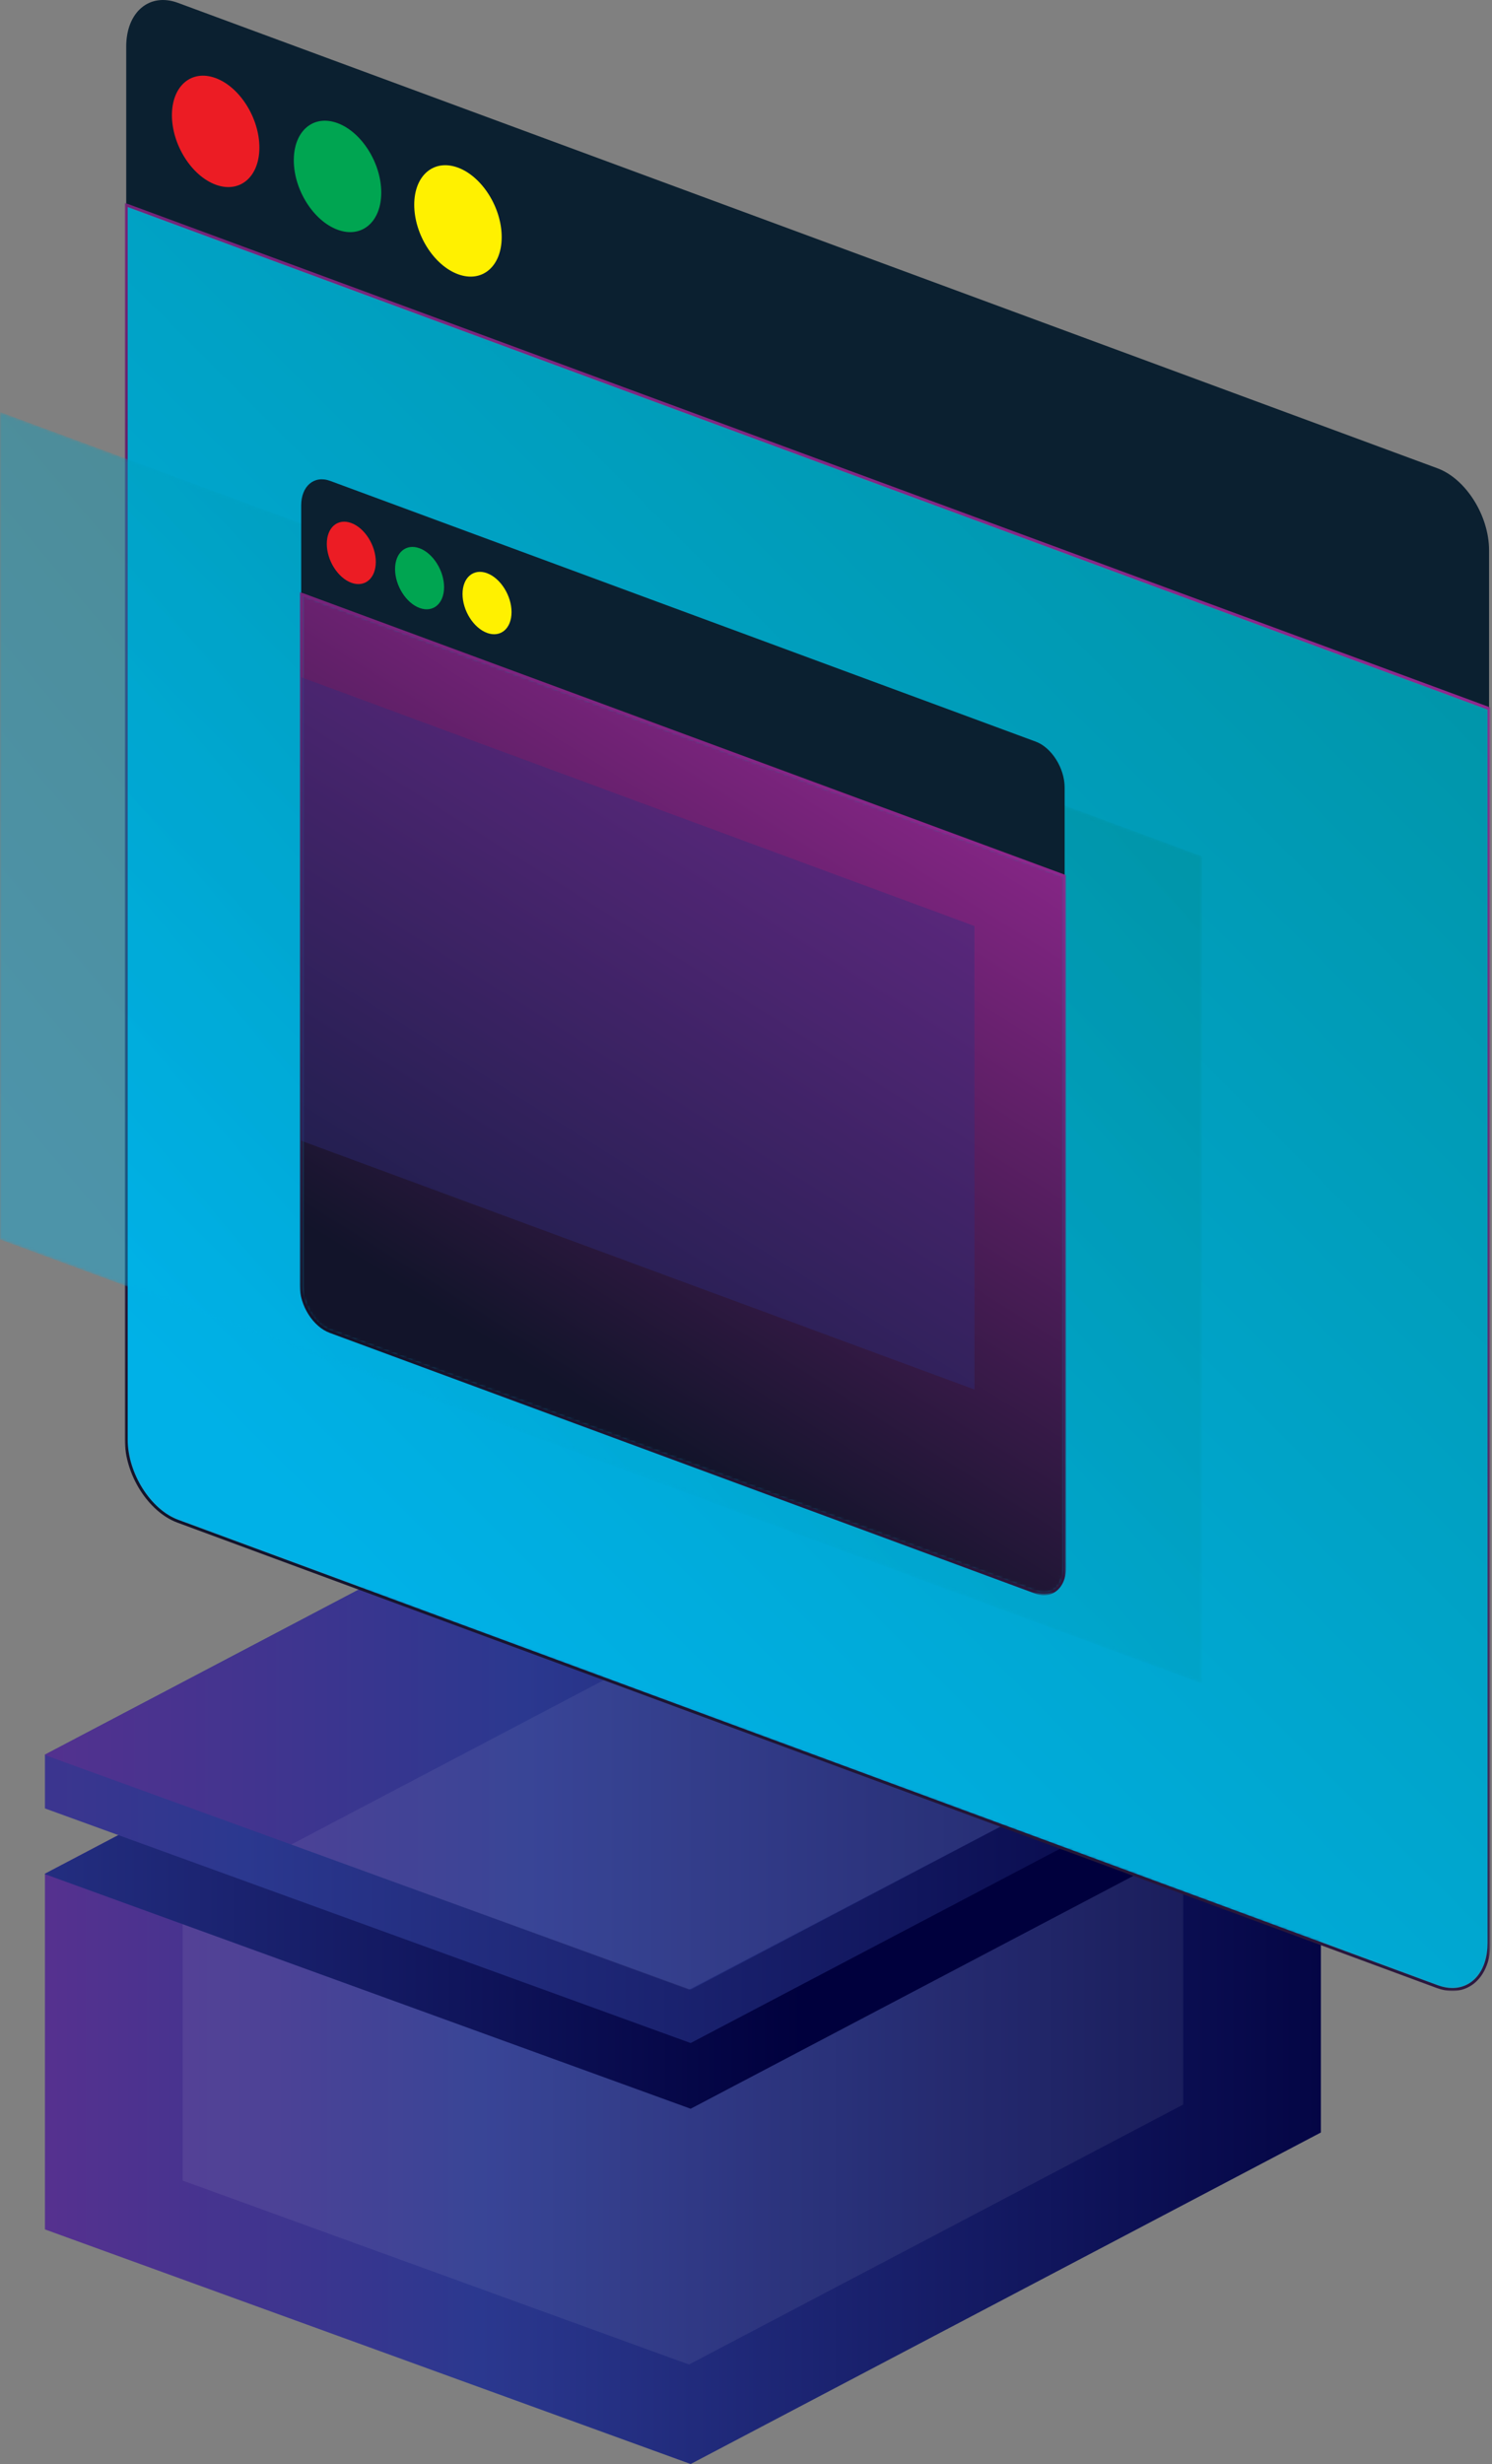
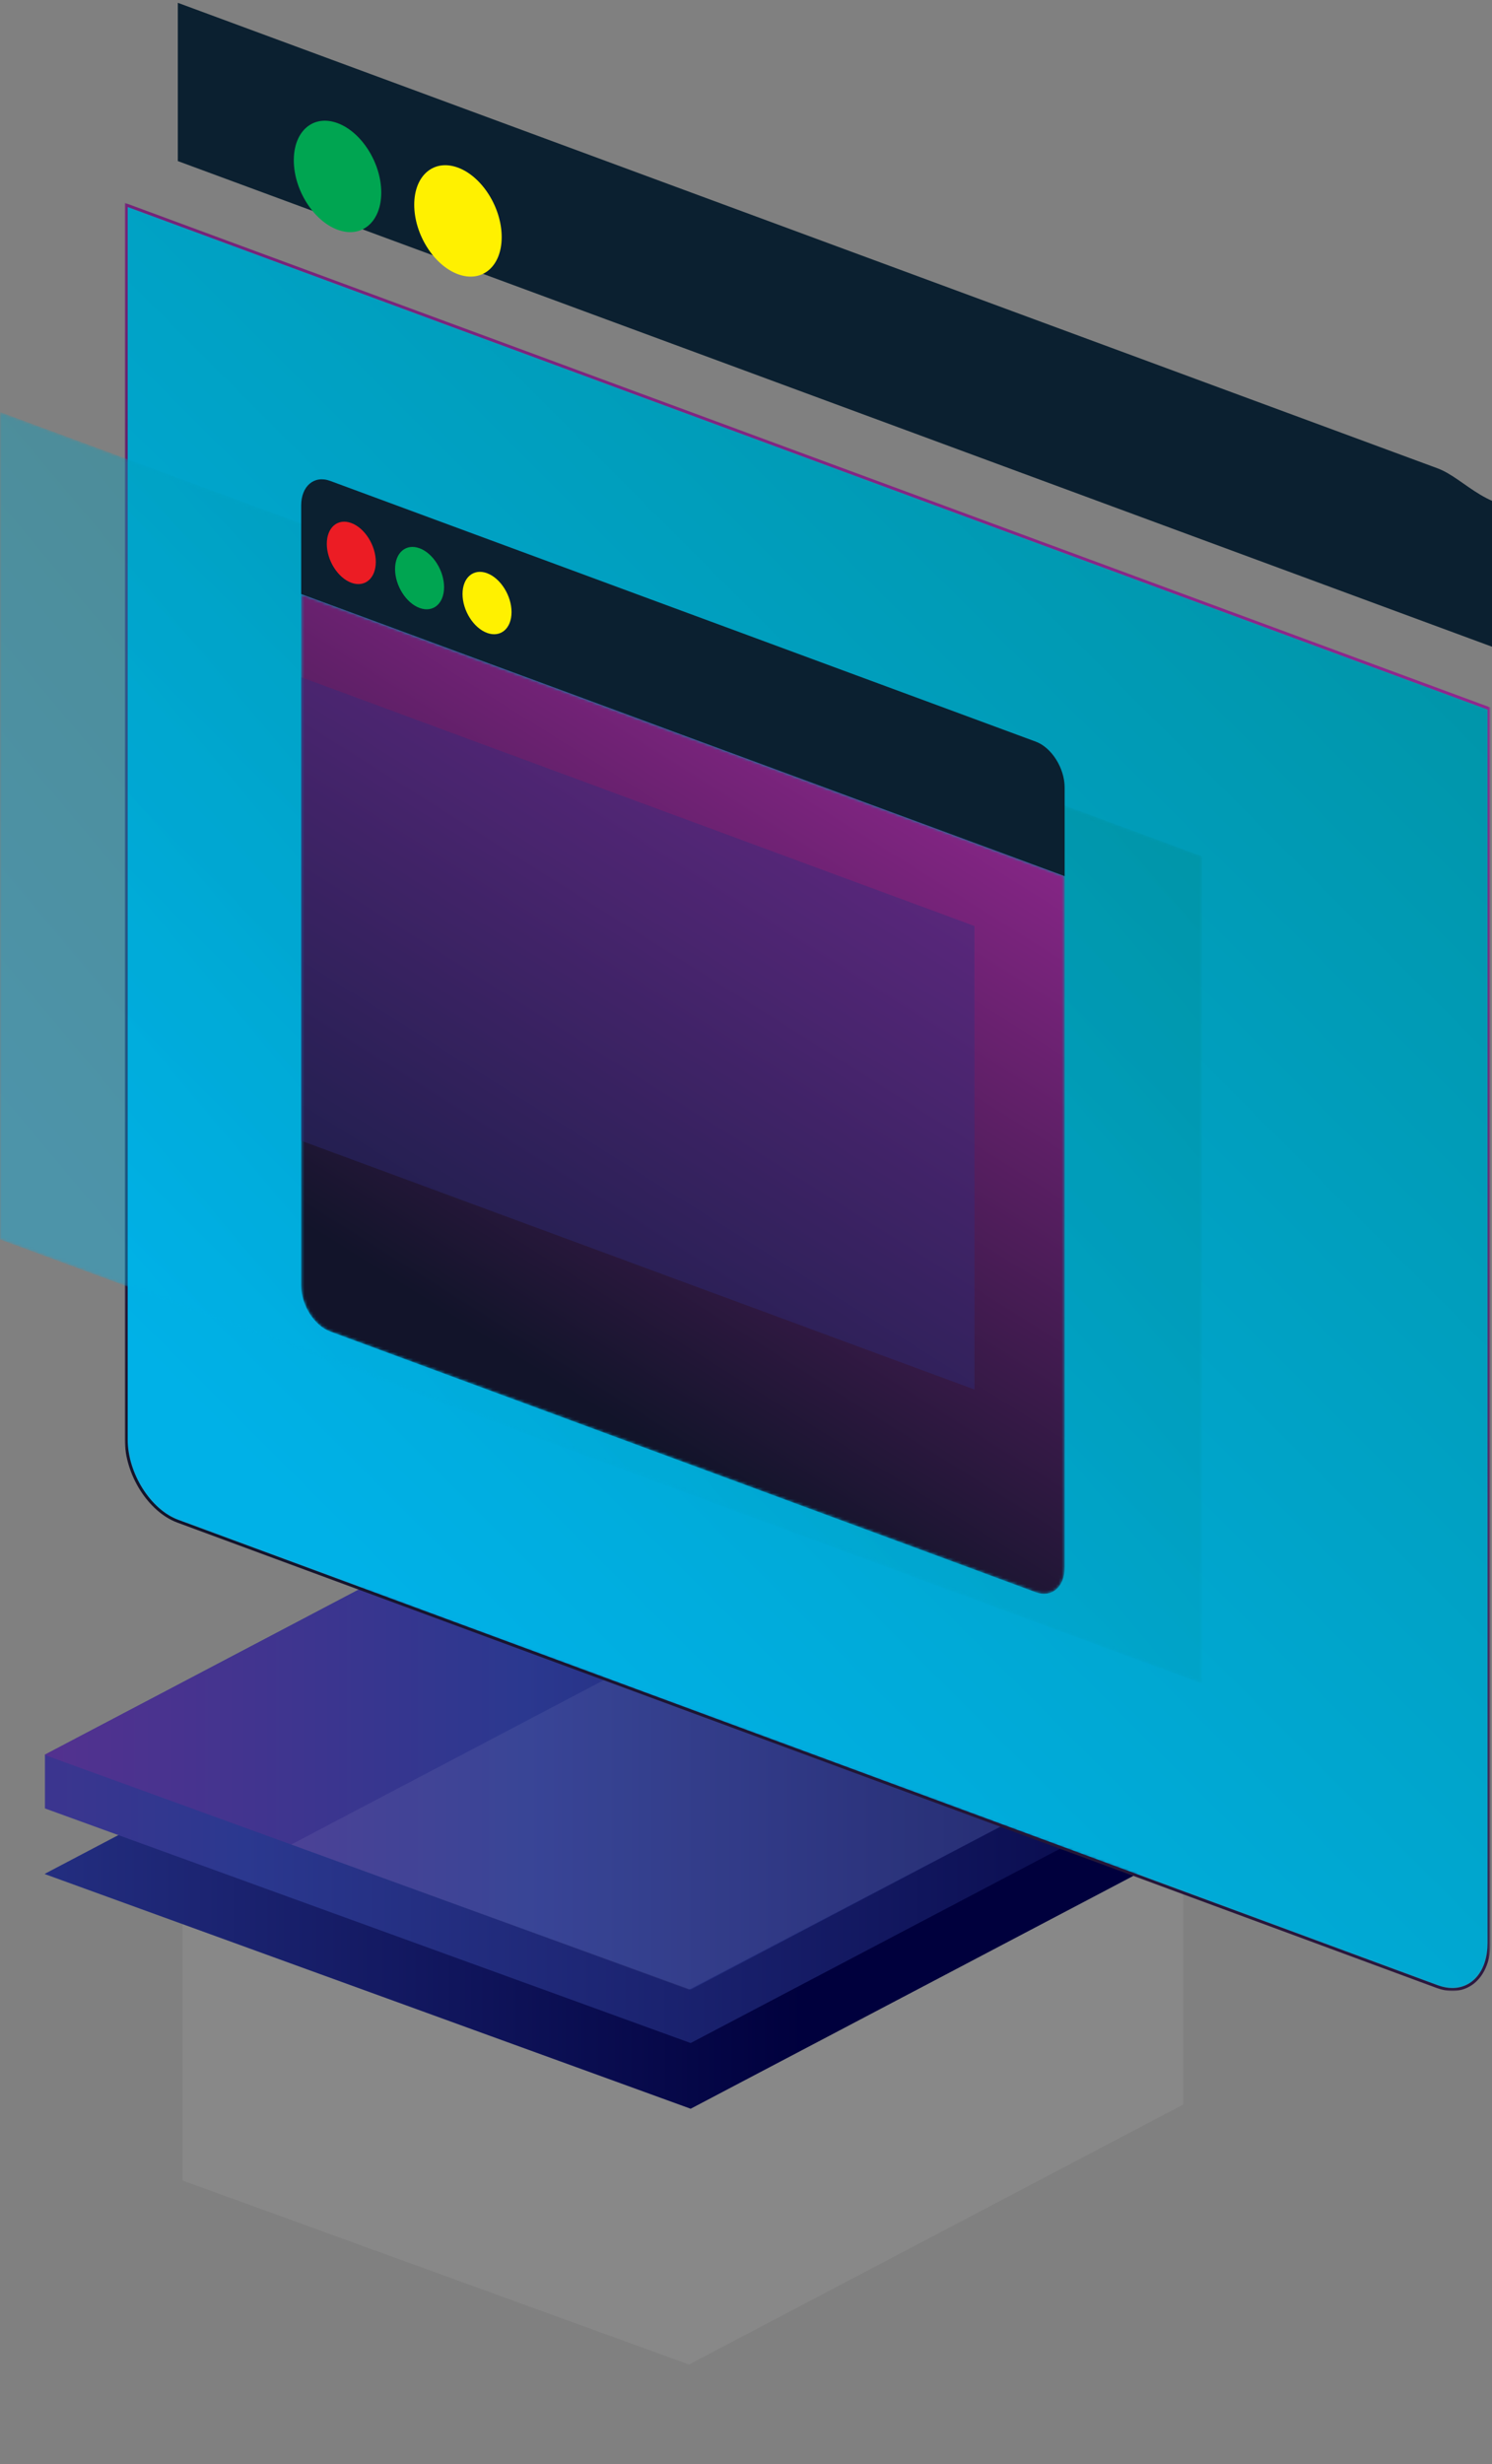
<svg xmlns="http://www.w3.org/2000/svg" xmlns:xlink="http://www.w3.org/1999/xlink" version="1.1" id="Calque_1" x="0px" y="0px" width="508.322px" height="839.144px" viewBox="0 0 508.322 839.144" enable-background="new 0 0 508.322 839.144" xml:space="preserve">
  <rect x="0" y="0" width="508.322" height="839.144" fill="#808080" stroke="none" />
  <g>
    <defs>
      <rect id="SVGID_1_" width="508.322" height="839.144" />
    </defs>
    <clipPath id="SVGID_2_">
      <use xlink:href="#SVGID_1_" overflow="visible" />
    </clipPath>
    <g clip-path="url(#SVGID_2_)">
      <defs>
-         <polygon id="SVGID_3_" points="15.311,638.115 15.311,759.245 235.305,839.144 450.024,726.244 450.024,605.114 230.03,525.215         " />
-       </defs>
+         </defs>
      <clipPath id="SVGID_4_">
        <use xlink:href="#SVGID_3_" overflow="visible" />
      </clipPath>
      <linearGradient id="SVGID_5_" gradientUnits="userSpaceOnUse" x1="0" y1="839.142" x2="1" y2="839.142" gradientTransform="matrix(658.681 12.521 12.521 -658.681 -10685.565 553402.312)">
        <stop offset="0" style="stop-color:#90278E" />
        <stop offset="0.525" style="stop-color:#2B388F" />
        <stop offset="1" style="stop-color:#00003D" />
      </linearGradient>
      <polygon clip-path="url(#SVGID_4_)" fill="url(#SVGID_5_)" points="15.468,516.955 455.989,525.329 449.867,847.405     9.346,839.031   " />
    </g>
    <g clip-path="url(#SVGID_2_)">
      <defs>
        <rect id="SVGID_6_" width="508.322" height="839.144" />
      </defs>
      <clipPath id="SVGID_7_">
        <use xlink:href="#SVGID_6_" overflow="visible" />
      </clipPath>
      <g opacity="0.07" clip-path="url(#SVGID_7_)">
        <g>
          <defs>
            <rect id="SVGID_8_" x="62.227" y="559.096" width="340.881" height="246.167" />
          </defs>
          <clipPath id="SVGID_9_">
            <use xlink:href="#SVGID_8_" overflow="visible" />
          </clipPath>
          <polygon clip-path="url(#SVGID_9_)" fill="#FFFFFF" points="230.6,559.096 62.227,647.627 62.227,742.61 234.736,805.263       403.108,716.732 403.108,621.75     " />
        </g>
      </g>
    </g>
    <g clip-path="url(#SVGID_2_)">
      <defs>
        <polygon id="SVGID_10_" points="230.03,525.215 15.311,638.116 15.311,638.252 235.305,718.151 450.025,605.251 450.025,605.115         " />
      </defs>
      <clipPath id="SVGID_11_">
        <use xlink:href="#SVGID_10_" overflow="visible" />
      </clipPath>
      <linearGradient id="SVGID_12_" gradientUnits="userSpaceOnUse" x1="0" y1="839.144" x2="1" y2="839.144" gradientTransform="matrix(655.209 12.455 12.455 -655.209 -10829.685 550425.125)">
        <stop offset="0" style="stop-color:#90278E" />
        <stop offset="0.525" style="stop-color:#2B388F" />
        <stop offset="1" style="stop-color:#00003D" />
      </linearGradient>
      <polygon clip-path="url(#SVGID_11_)" fill="url(#SVGID_12_)" points="15.468,516.955 453.691,525.285 449.868,726.412     11.645,718.082   " />
    </g>
    <g clip-path="url(#SVGID_2_)">
      <defs>
        <polygon id="SVGID_13_" points="230.03,484.662 15.311,597.562 15.311,615.876 235.305,695.775 450.025,582.875 450.025,564.561         " />
      </defs>
      <clipPath id="SVGID_14_">
        <use xlink:href="#SVGID_13_" overflow="visible" />
      </clipPath>
      <linearGradient id="SVGID_15_" gradientUnits="userSpaceOnUse" x1="0" y1="839.144" x2="1" y2="839.144" gradientTransform="matrix(799.062 14.463 14.463 -799.062 -12472.452 671108.062)">
        <stop offset="0" style="stop-color:#90278E" />
        <stop offset="0.525" style="stop-color:#2B388F" />
        <stop offset="1" style="stop-color:#00003D" />
      </linearGradient>
      <polygon clip-path="url(#SVGID_14_)" fill="url(#SVGID_15_)" points="15.453,476.796 453.845,484.731 449.883,703.641     11.491,695.706   " />
    </g>
    <g clip-path="url(#SVGID_2_)">
      <defs>
        <polygon id="SVGID_16_" points="230.03,484.662 15.311,597.562 15.311,597.699 235.305,677.598 450.025,564.698 450.025,564.561         " />
      </defs>
      <clipPath id="SVGID_17_">
        <use xlink:href="#SVGID_16_" overflow="visible" />
      </clipPath>
      <linearGradient id="SVGID_18_" gradientUnits="userSpaceOnUse" x1="0" y1="839.144" x2="1" y2="839.144" gradientTransform="matrix(798.457 14.452 14.452 -798.457 -12365.762 670592.75)">
        <stop offset="0" style="stop-color:#90278E" />
        <stop offset="0.525" style="stop-color:#2B388F" />
        <stop offset="1" style="stop-color:#00003D" />
      </linearGradient>
      <polygon clip-path="url(#SVGID_17_)" fill="url(#SVGID_18_)" points="15.453,476.796 453.516,484.725 449.883,685.463     11.82,677.535   " />
    </g>
    <g clip-path="url(#SVGID_2_)">
      <defs>
        <rect id="SVGID_19_" width="508.322" height="839.144" />
      </defs>
      <clipPath id="SVGID_20_">
        <use xlink:href="#SVGID_19_" overflow="visible" />
      </clipPath>
      <g opacity="0.07" clip-path="url(#SVGID_20_)">
        <g>
          <defs>
            <rect id="SVGID_21_" x="99.222" y="559.096" width="267.459" height="118.502" />
          </defs>
          <clipPath id="SVGID_22_">
            <use xlink:href="#SVGID_21_" overflow="visible" />
          </clipPath>
          <polygon clip-path="url(#SVGID_22_)" fill="#FFFFFF" points="230.6,559.096 99.222,628.175 234.736,677.598 366.682,608.519           " />
        </g>
      </g>
-       <path clip-path="url(#SVGID_20_)" fill="#0B2030" d="M489.737,159.482L60.585,0.96C50.914-2.613,43,4.104,43,15.885v53.899    l464.322,171.514v-53.899C507.322,175.617,499.409,163.055,489.737,159.482" />
+       <path clip-path="url(#SVGID_20_)" fill="#0B2030" d="M489.737,159.482L60.585,0.96v53.899    l464.322,171.514v-53.899C507.322,175.617,499.409,163.055,489.737,159.482" />
    </g>
    <g clip-path="url(#SVGID_2_)">
      <defs>
        <path id="SVGID_23_" d="M43,490.217c0,11.745,7.913,24.275,17.585,27.849l429.153,158.523     c9.671,3.572,17.584-3.113,17.584-14.858V241.298L43,69.784V490.217z" />
      </defs>
      <clipPath id="SVGID_24_">
        <use xlink:href="#SVGID_23_" overflow="visible" />
      </clipPath>
      <defs>
        <filter id="Adobe_OpacityMaskFilter" filterUnits="userSpaceOnUse" x="-260.901" y="-163.319" width="1072.124" height="1076.584">
          <feColorMatrix type="matrix" values="1 0 0 0 0  0 1 0 0 0  0 0 1 0 0  0 0 0 1 0" />
        </filter>
      </defs>
      <mask maskUnits="userSpaceOnUse" x="-260.901" y="-163.319" width="1072.124" height="1076.584" id="SVGID_25_">
        <g filter="url(#Adobe_OpacityMaskFilter)">
          <linearGradient id="SVGID_26_" gradientUnits="userSpaceOnUse" x1="0" y1="839.147" x2="1" y2="839.147" gradientTransform="matrix(-513.26 508.495 743.377 756.582 -623172.625 -634861)">
            <stop offset="0" style="stop-color:#FFFFFF" />
            <stop offset="1" style="stop-color:#000000" />
          </linearGradient>
          <polygon clip-path="url(#SVGID_24_)" fill="url(#SVGID_26_)" points="811.223,379.083 272.034,913.265 -260.901,370.863       278.287,-163.319     " />
        </g>
      </mask>
      <linearGradient id="SVGID_27_" gradientUnits="userSpaceOnUse" x1="0" y1="839.147" x2="1" y2="839.147" gradientTransform="matrix(-513.26 508.495 743.377 756.582 -623172.625 -634861)">
        <stop offset="0" style="stop-color:#00888B" />
        <stop offset="1" style="stop-color:#00B1E7" />
      </linearGradient>
      <polygon clip-path="url(#SVGID_24_)" mask="url(#SVGID_25_)" fill="url(#SVGID_27_)" points="811.223,379.083 272.034,913.265     -260.901,370.863 278.287,-163.319   " />
    </g>
    <g clip-path="url(#SVGID_2_)">
      <defs>
        <rect id="SVGID_28_" width="508.322" height="839.144" />
      </defs>
      <clipPath id="SVGID_29_">
        <use xlink:href="#SVGID_28_" overflow="visible" />
      </clipPath>
      <defs>
        <filter id="Adobe_OpacityMaskFilter_1_" filterUnits="userSpaceOnUse" x="42.5" y="69.067" width="465.322" height="608.984">
          <feColorMatrix type="matrix" values="1 0 0 0 0  0 1 0 0 0  0 0 1 0 0  0 0 0 1 0" />
        </filter>
      </defs>
      <mask maskUnits="userSpaceOnUse" x="42.5" y="69.067" width="465.322" height="608.984" id="SVGID_30_">
        <g filter="url(#Adobe_OpacityMaskFilter_1_)">
          <linearGradient id="SVGID_31_" gradientUnits="userSpaceOnUse" x1="0" y1="839.136" x2="1" y2="839.136" gradientTransform="matrix(-144.992 465.316 552.538 340.258 -463313.438 -285384.875)">
            <stop offset="0" style="stop-color:#FFFFFF" />
            <stop offset="1" style="stop-color:#000000" />
          </linearGradient>
          <polygon clip-path="url(#SVGID_29_)" fill="url(#SVGID_31_)" points="727.703,135.097 426.485,1101.778 -219.381,704.047       81.836,-262.633     " />
        </g>
      </mask>
      <linearGradient id="SVGID_32_" gradientUnits="userSpaceOnUse" x1="9.765625e-004" y1="839.144" x2="1.001" y2="839.144" gradientTransform="matrix(-144.992 465.316 552.538 340.258 -463313.25 -285384.812)">
        <stop offset="0" style="stop-color:#90278E" />
        <stop offset="1" style="stop-color:#12142A" />
      </linearGradient>
      <path clip-path="url(#SVGID_29_)" mask="url(#SVGID_30_)" fill="url(#SVGID_32_)" d="M489.737,676.588l-0.173,0.47L60.412,518.536    c-9.929-3.697-17.891-16.358-17.912-28.319V69.067L507.822,240.95v420.781c-0.013,9.768-5.458,16.305-13,16.32    c-1.676,0-3.442-0.322-5.258-0.993L489.737,676.588l0.173-0.469c1.717,0.634,3.365,0.932,4.912,0.932    c6.884-0.007,11.972-5.887,12-15.32V241.646L43.5,70.502v419.714c-0.021,11.53,7.844,23.933,17.258,27.382L489.91,676.12    L489.737,676.588z" />
-       <path clip-path="url(#SVGID_29_)" fill="#EC1C24" d="M73.474,26.595c8.229,3.039,14.898,13.628,14.898,23.652    c0,10.023-6.669,15.685-14.898,12.645c-8.229-3.039-14.898-13.628-14.898-23.651C58.576,29.217,65.245,23.555,73.474,26.595" />
      <path clip-path="url(#SVGID_29_)" fill="#00A551" d="M114.994,41.932c8.229,3.04,14.898,13.629,14.898,23.652    c0,10.024-6.669,15.685-14.898,12.646c-8.229-3.04-14.898-13.629-14.898-23.652C100.096,44.554,106.765,38.892,114.994,41.932" />
      <path clip-path="url(#SVGID_29_)" fill="#FFF100" d="M156.026,57.088c8.229,3.04,14.898,13.629,14.898,23.652    s-6.669,15.685-14.898,12.646c-8.229-3.04-14.898-13.629-14.898-23.652C141.128,59.71,147.797,54.048,156.026,57.088" />
      <g opacity="0.4" clip-path="url(#SVGID_29_)">
        <g>
          <defs>
            <rect id="SVGID_33_" y="140.33" width="409.499" height="433.05" />
          </defs>
          <clipPath id="SVGID_34_">
            <use xlink:href="#SVGID_33_" overflow="visible" />
          </clipPath>
          <g clip-path="url(#SVGID_34_)">
            <defs>
              <polygon id="SVGID_35_" points="409.499,573.38 0,422.117 0,140.33 409.499,291.594       " />
            </defs>
            <clipPath id="SVGID_36_">
              <use xlink:href="#SVGID_35_" overflow="visible" />
            </clipPath>
            <defs>
              <filter id="Adobe_OpacityMaskFilter_2_" filterUnits="userSpaceOnUse" x="-213.961" y="-61.995" width="837.421" height="837.7">
                <feColorMatrix type="matrix" values="1 0 0 0 0  0 1 0 0 0  0 0 1 0 0  0 0 0 1 0" />
              </filter>
            </defs>
            <mask maskUnits="userSpaceOnUse" x="-213.961" y="-61.995" width="837.421" height="837.7" id="SVGID_37_">
              <g filter="url(#Adobe_OpacityMaskFilter_2_)">
                <linearGradient id="SVGID_38_" gradientUnits="userSpaceOnUse" x1="0" y1="839.144" x2="1" y2="839.144" gradientTransform="matrix(-310.982 266.421 266.421 310.982 -223179.828 -260756.469)">
                  <stop offset="0" style="stop-color:#FFFFFF" />
                  <stop offset="1" style="stop-color:#000000" />
                </linearGradient>
                <polygon clip-path="url(#SVGID_36_)" fill="url(#SVGID_38_)" points="623.46,390.078 173.333,775.705 -213.961,323.632          236.166,-61.995        " />
              </g>
            </mask>
            <linearGradient id="SVGID_39_" gradientUnits="userSpaceOnUse" x1="0" y1="839.144" x2="1" y2="839.144" gradientTransform="matrix(-310.982 266.421 266.421 310.982 -223179.828 -260756.469)">
              <stop offset="0" style="stop-color:#00888B" />
              <stop offset="1" style="stop-color:#00B1E7" />
            </linearGradient>
            <polygon clip-path="url(#SVGID_36_)" mask="url(#SVGID_37_)" fill="url(#SVGID_39_)" points="623.46,390.078 173.333,775.705        -213.961,323.632 236.166,-61.995      " />
          </g>
        </g>
      </g>
      <path clip-path="url(#SVGID_29_)" fill="#0B2030" d="M352.869,252.566l-240.403-88.801c-5.418-2.001-9.851,1.761-9.851,8.361    v30.193l260.104,96.079v-30.193C362.72,261.605,358.287,254.567,352.869,252.566" />
    </g>
    <g clip-path="url(#SVGID_2_)">
      <defs>
        <path id="SVGID_40_" d="M102.615,437.838c0,6.579,4.433,13.6,9.851,15.6l240.403,88.801c5.418,2.002,9.851-1.744,9.851-8.322     V298.398l-260.104-96.079V437.838z" />
      </defs>
      <clipPath id="SVGID_41_">
        <use xlink:href="#SVGID_40_" overflow="visible" />
      </clipPath>
      <defs>
        <filter id="Adobe_OpacityMaskFilter_3_" filterUnits="userSpaceOnUse" x="13.225" y="67.931" width="438.885" height="610.697">
          <feColorMatrix type="matrix" values="1 0 0 0 0  0 1 0 0 0  0 0 1 0 0  0 0 0 1 0" />
        </filter>
      </defs>
      <mask maskUnits="userSpaceOnUse" x="13.225" y="67.931" width="438.885" height="610.697" id="SVGID_42_">
        <g filter="url(#Adobe_OpacityMaskFilter_3_)">
          <linearGradient id="SVGID_43_" gradientUnits="userSpaceOnUse" x1="0" y1="839.147" x2="1" y2="839.147" gradientTransform="matrix(-80.886 259.582 308.24 189.817 -258377.922 -159066.156)">
            <stop offset="0" style="stop-color:#FFFFFF" />
            <stop offset="1" style="stop-color:#000000" />
          </linearGradient>
          <polygon clip-path="url(#SVGID_41_)" fill="url(#SVGID_43_)" points="452.11,257.366 320.845,678.628 13.225,489.194       144.49,67.931     " />
        </g>
      </mask>
      <linearGradient id="SVGID_44_" gradientUnits="userSpaceOnUse" x1="0" y1="839.147" x2="1" y2="839.147" gradientTransform="matrix(-80.886 259.582 308.24 189.817 -258377.922 -159066.172)">
        <stop offset="0" style="stop-color:#90278E" />
        <stop offset="1" style="stop-color:#12142A" />
      </linearGradient>
      <polygon clip-path="url(#SVGID_41_)" mask="url(#SVGID_42_)" fill="url(#SVGID_44_)" points="452.11,257.366 320.845,678.628     13.225,489.194 144.49,67.931   " />
    </g>
    <g clip-path="url(#SVGID_2_)">
      <defs>
        <rect id="SVGID_45_" width="508.322" height="839.144" />
      </defs>
      <clipPath id="SVGID_46_">
        <use xlink:href="#SVGID_45_" overflow="visible" />
      </clipPath>
      <defs>
        <filter id="Adobe_OpacityMaskFilter_4_" filterUnits="userSpaceOnUse" x="102.115" y="201.602" width="261.104" height="341.677">
          <feColorMatrix type="matrix" values="1 0 0 0 0  0 1 0 0 0  0 0 1 0 0  0 0 0 1 0" />
        </filter>
      </defs>
      <mask maskUnits="userSpaceOnUse" x="102.115" y="201.602" width="261.104" height="341.677" id="SVGID_47_">
        <g filter="url(#Adobe_OpacityMaskFilter_4_)">
          <linearGradient id="SVGID_48_" gradientUnits="userSpaceOnUse" x1="0" y1="839.246" x2="1" y2="839.246" gradientTransform="matrix(-81.486 261.509 310.528 191.226 -260305.281 -160224.594)">
            <stop offset="0" style="stop-color:#FFFFFF" />
            <stop offset="1" style="stop-color:#000000" />
          </linearGradient>
          <polygon clip-path="url(#SVGID_46_)" fill="url(#SVGID_48_)" points="727.703,135.097 426.485,1101.778 -219.381,704.047       81.836,-262.633     " />
        </g>
      </mask>
      <linearGradient id="SVGID_49_" gradientUnits="userSpaceOnUse" x1="0" y1="839.144" x2="1" y2="839.144" gradientTransform="matrix(-81.486 261.509 310.528 191.226 -260305.484 -160224.766)">
        <stop offset="0" style="stop-color:#90278E" />
        <stop offset="1" style="stop-color:#12142A" />
      </linearGradient>
-       <path clip-path="url(#SVGID_46_)" mask="url(#SVGID_47_)" fill="url(#SVGID_49_)" d="M352.869,542.24l-0.173,0.469    l-240.403-88.801c-5.675-2.125-10.157-9.275-10.178-16.07V201.602L363.22,298.05v235.866c-0.007,5.545-3.132,9.353-7.503,9.362    c-0.967,0-1.982-0.187-3.021-0.57L352.869,542.24l0.173-0.469c0.939,0.347,1.837,0.508,2.675,0.508    c3.712-0.008,6.476-3.151,6.503-8.362V298.747l-259.104-95.709v234.8c-0.021,6.363,4.364,13.256,9.524,15.132l240.402,88.802    L352.869,542.24z" />
      <path clip-path="url(#SVGID_46_)" fill="#EC1C24" d="M119.686,178.125c4.609,1.702,8.347,7.634,8.347,13.25    c0,5.614-3.738,8.786-8.347,7.083s-8.346-7.635-8.346-13.25C111.34,179.594,115.077,176.422,119.686,178.125" />
      <path clip-path="url(#SVGID_46_)" fill="#00A551" d="M142.945,186.717c4.609,1.703,8.346,7.635,8.346,13.25    c0,5.614-3.737,8.786-8.346,7.083c-4.609-1.702-8.347-7.634-8.347-13.249S138.336,185.014,142.945,186.717" />
      <path clip-path="url(#SVGID_46_)" fill="#FFF100" d="M165.931,195.208c4.609,1.703,8.346,7.634,8.346,13.25    c0,5.614-3.737,8.786-8.346,7.083c-4.609-1.703-8.346-7.634-8.346-13.25C157.585,196.676,161.322,193.504,165.931,195.208" />
      <g opacity="0.4" clip-path="url(#SVGID_46_)">
        <g>
          <defs>
            <rect id="SVGID_50_" x="102.615" y="230.634" width="229.394" height="242.587" />
          </defs>
          <clipPath id="SVGID_51_">
            <use xlink:href="#SVGID_50_" overflow="visible" />
          </clipPath>
          <polygon clip-path="url(#SVGID_51_)" fill="#2E2D7C" points="332.009,473.22 102.615,388.486 102.615,230.635 332.009,315.369           " />
        </g>
      </g>
    </g>
  </g>
</svg>